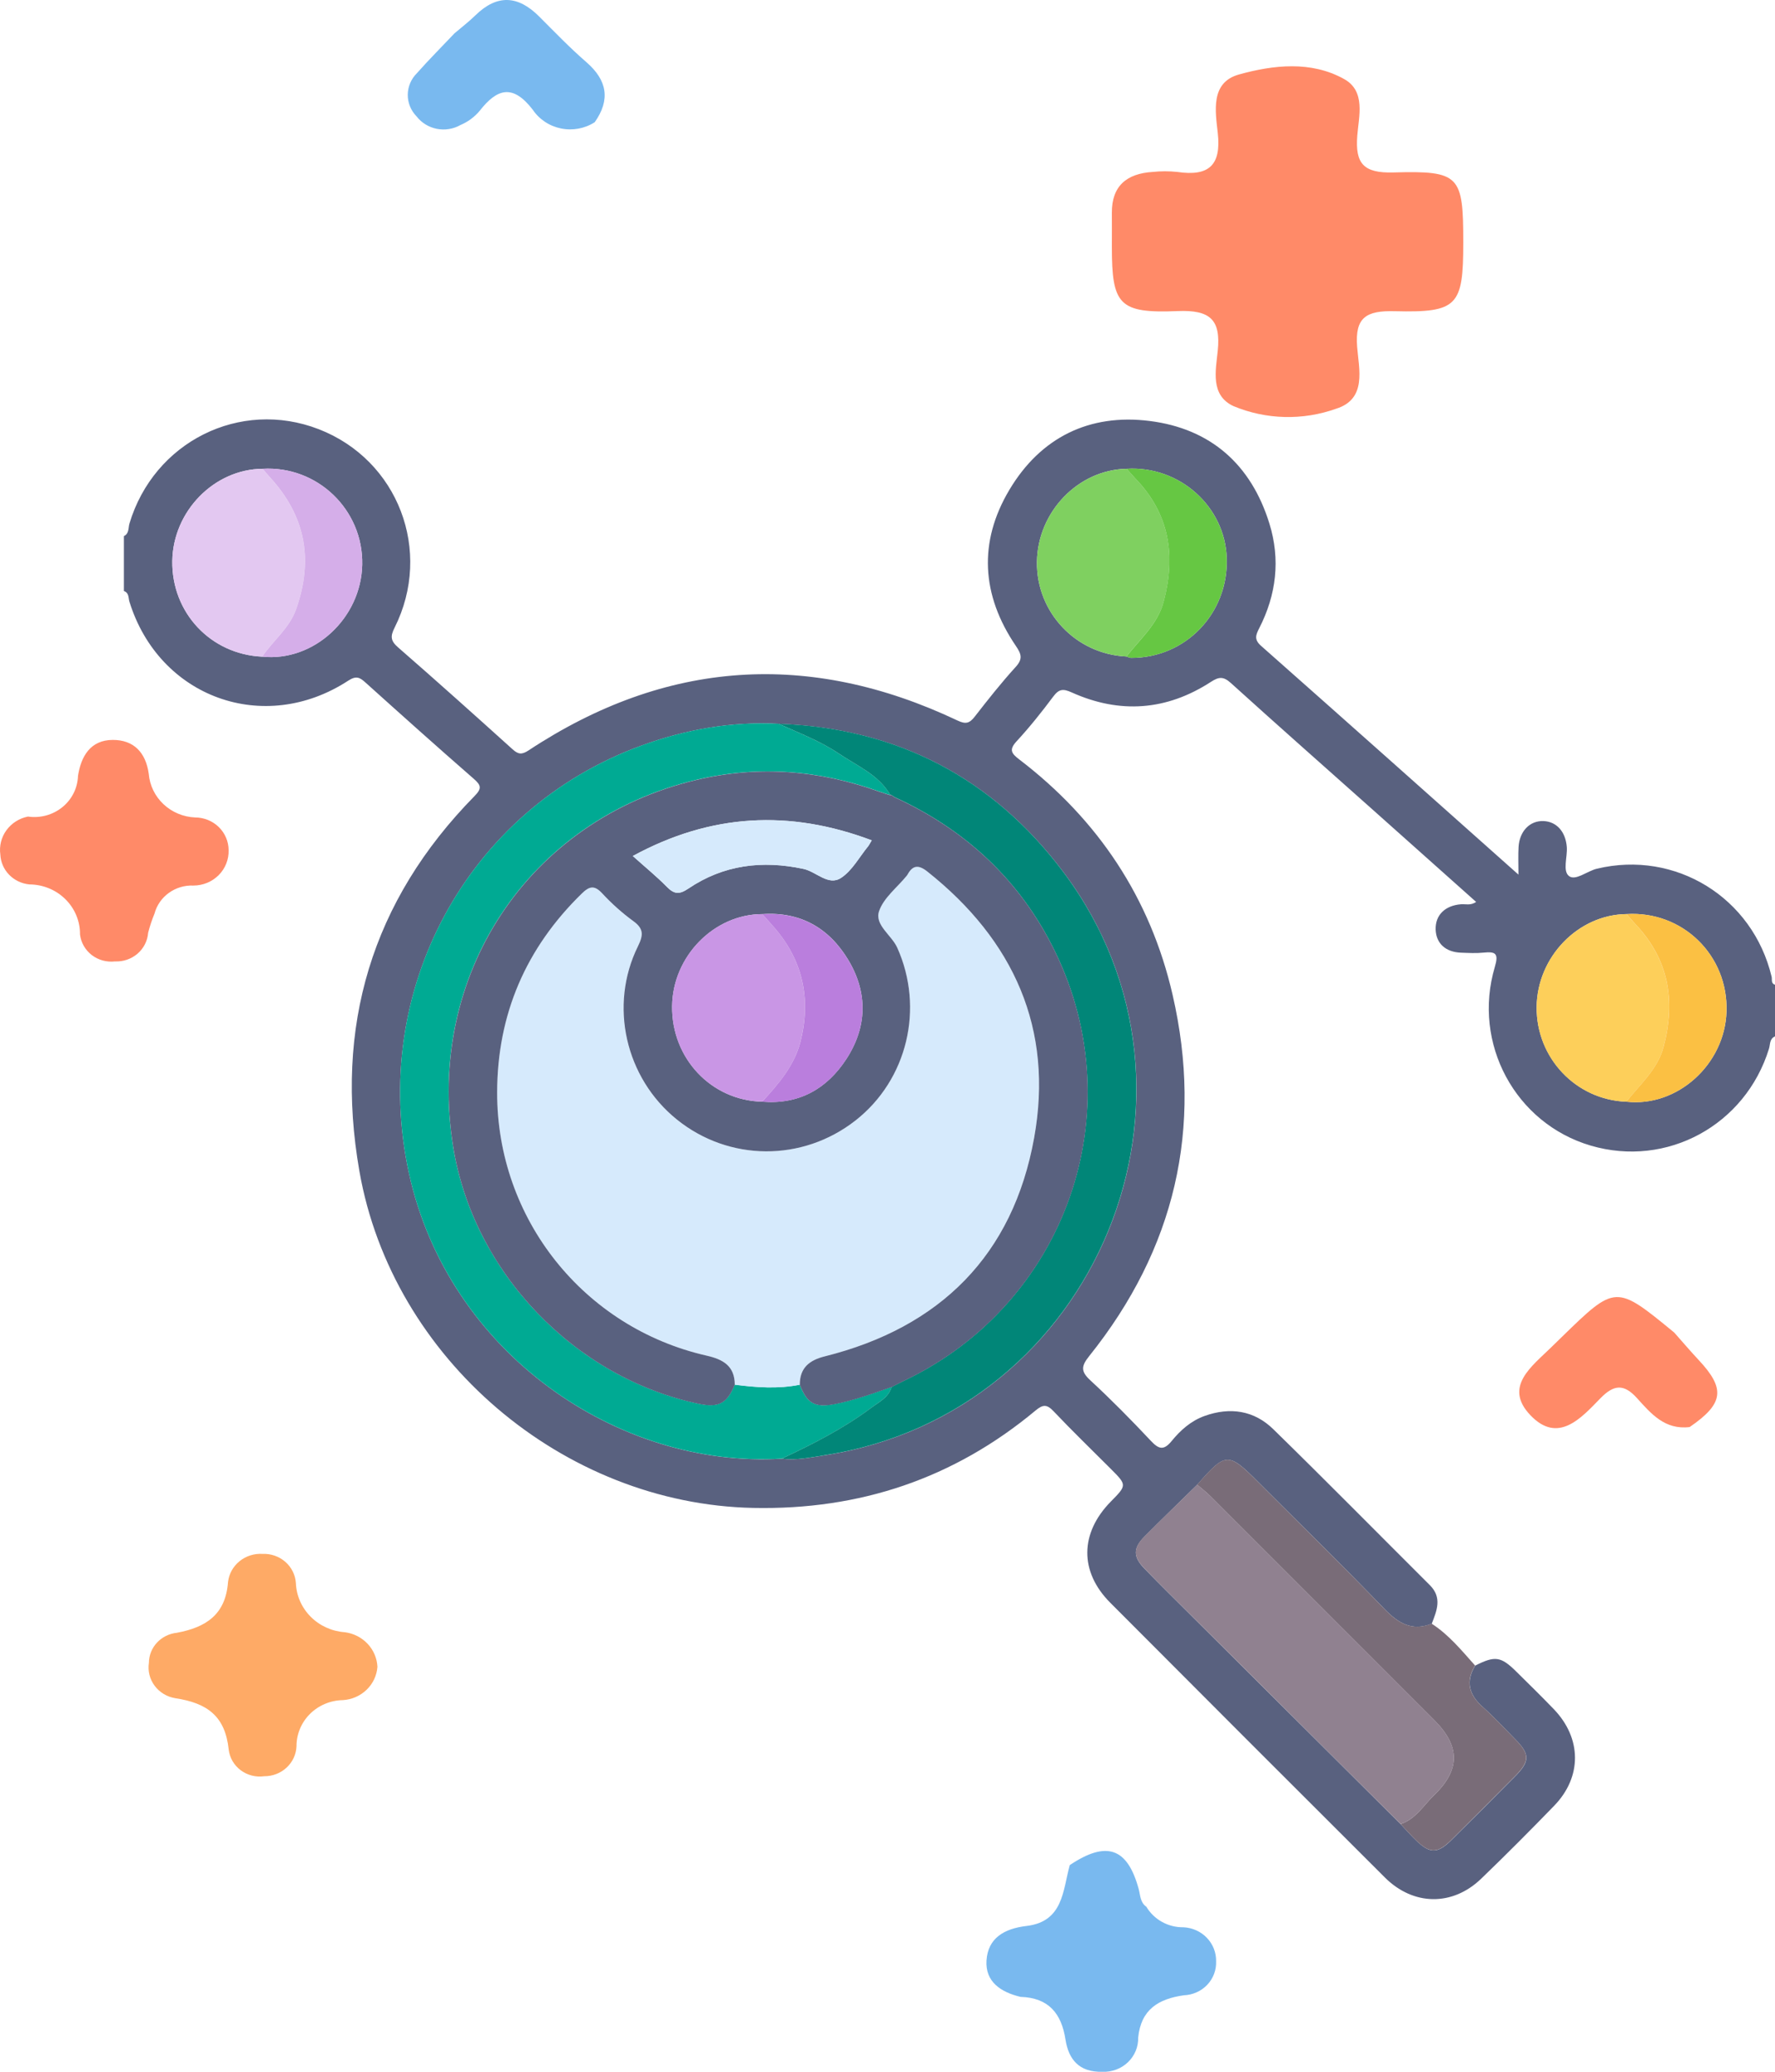
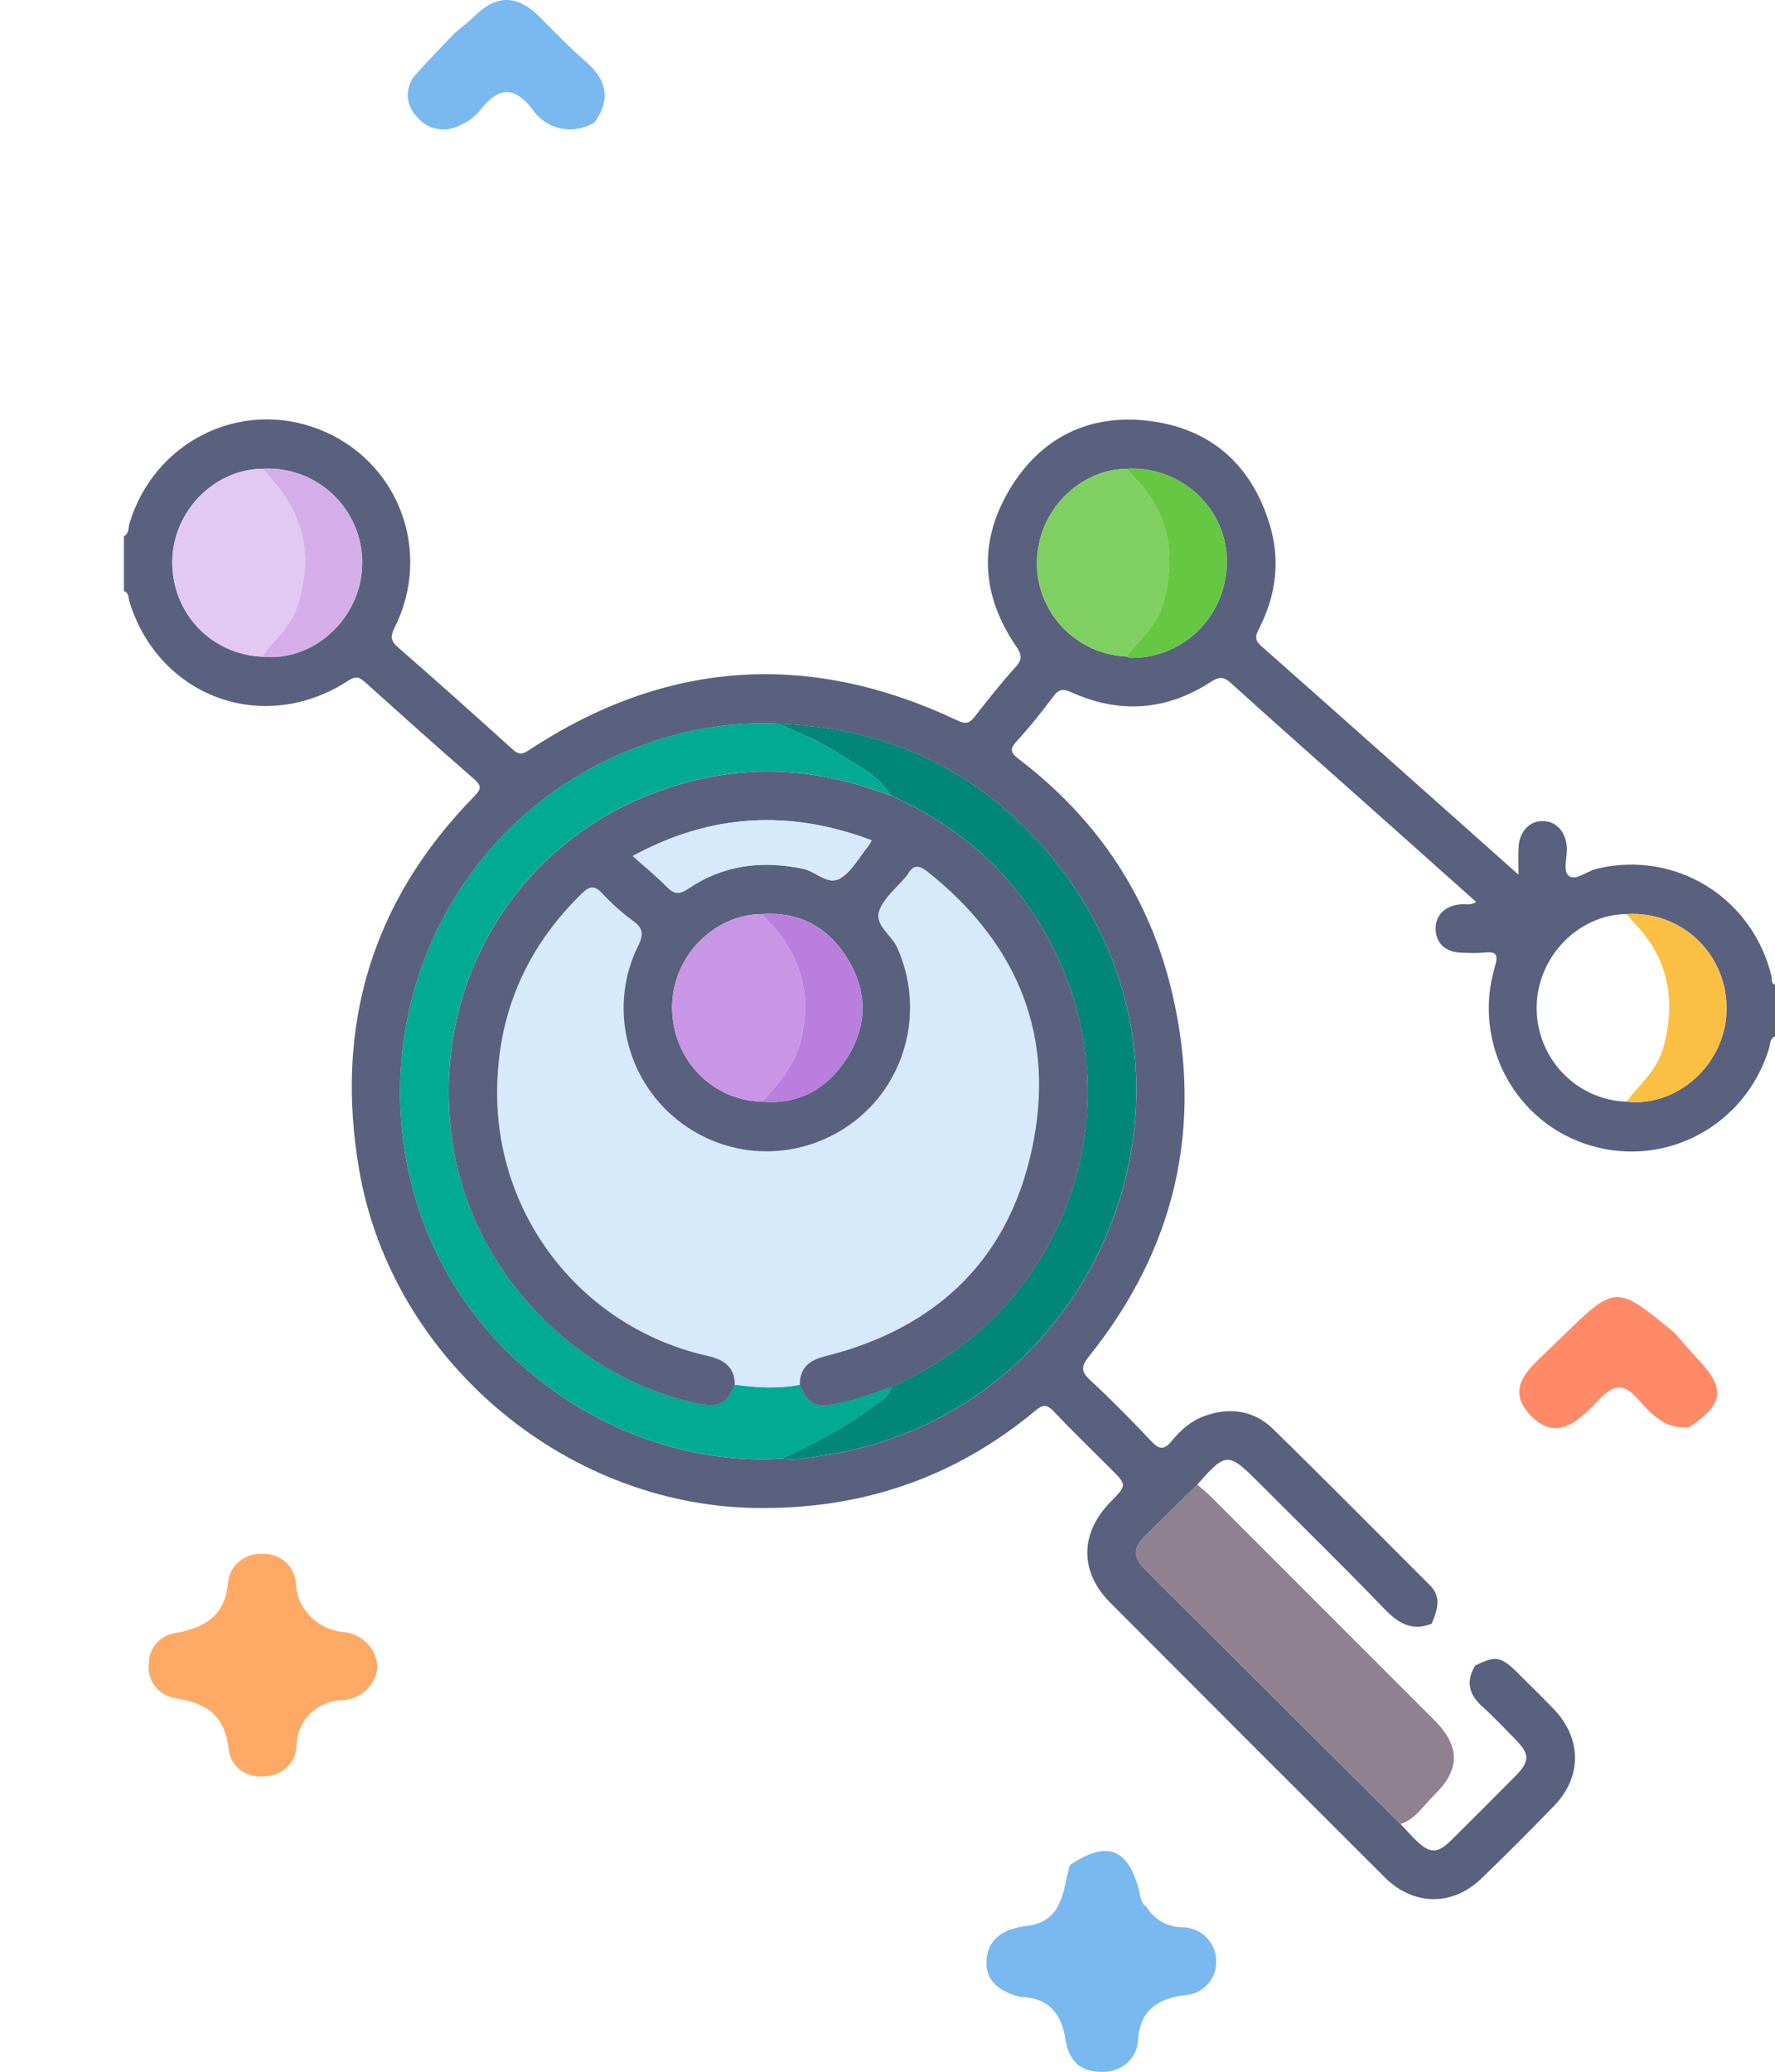
<svg xmlns="http://www.w3.org/2000/svg" width="72" height="84" viewBox="0 0 72 84" fill="none">
  <path d="M41.397 80.964C40.593 80.772 39.96 80.35 40.016 79.486C40.076 78.582 40.729 78.197 41.637 78.089C43.135 77.911 43.109 76.649 43.393 75.621C44.882 74.624 45.732 74.913 46.189 76.59C46.259 76.847 46.245 77.13 46.499 77.309C46.652 77.566 46.873 77.779 47.139 77.926C47.405 78.073 47.706 78.147 48.012 78.142C48.373 78.161 48.713 78.315 48.958 78.573C49.204 78.831 49.337 79.172 49.329 79.523C49.336 79.697 49.308 79.871 49.246 80.034C49.185 80.197 49.09 80.347 48.969 80.475C48.848 80.602 48.702 80.706 48.539 80.778C48.377 80.851 48.201 80.892 48.022 80.899C46.983 81.046 46.282 81.48 46.168 82.615C46.173 82.8 46.139 82.984 46.067 83.156C45.996 83.328 45.889 83.484 45.753 83.614C45.617 83.744 45.455 83.846 45.277 83.912C45.099 83.978 44.909 84.009 44.718 84.001C43.766 84.025 43.344 83.496 43.218 82.685C43.056 81.644 42.542 80.999 41.397 80.964Z" fill="#79B9EF" />
  <path d="M68.538 57.86C67.534 57.985 66.97 57.315 66.409 56.695C65.87 56.095 65.464 56.133 64.912 56.7C64.133 57.501 63.197 58.559 62.074 57.376C60.976 56.22 62.143 55.395 62.936 54.614C63.069 54.482 63.205 54.352 63.338 54.222C65.538 52.08 65.538 52.08 67.911 54.027C68.244 54.402 68.569 54.784 68.912 55.151C69.999 56.313 69.917 56.916 68.538 57.86Z" fill="#FF8A68" />
  <path d="M15.31 67.582C15.284 67.934 15.128 68.265 14.87 68.513C14.613 68.761 14.271 68.91 13.909 68.932C13.405 68.94 12.925 69.142 12.573 69.492C12.221 69.843 12.025 70.314 12.027 70.805C12.013 71.133 11.869 71.443 11.624 71.669C11.379 71.896 11.053 72.021 10.716 72.018C10.548 72.041 10.377 72.032 10.214 71.99C10.05 71.948 9.897 71.874 9.763 71.774C9.629 71.674 9.517 71.548 9.433 71.405C9.35 71.262 9.297 71.104 9.277 70.94C9.136 69.585 8.413 69.05 7.108 68.854C6.773 68.799 6.473 68.618 6.273 68.35C6.073 68.082 5.989 67.748 6.04 67.421C6.042 67.117 6.158 66.825 6.368 66.6C6.578 66.375 6.865 66.233 7.176 66.201C8.358 65.98 9.151 65.463 9.249 64.147C9.286 63.817 9.453 63.514 9.715 63.301C9.976 63.088 10.312 62.981 10.652 63.003C10.992 62.989 11.323 63.105 11.575 63.326C11.827 63.547 11.98 63.856 12.002 64.185C12.022 64.697 12.236 65.183 12.603 65.551C12.969 65.919 13.462 66.142 13.988 66.179C14.342 66.225 14.669 66.391 14.911 66.647C15.152 66.904 15.294 67.235 15.31 67.582Z" fill="#FEAA66" />
  <path d="M18.436 1.351C18.72 1.109 19.019 0.881 19.285 0.621C20.168 -0.242 21.016 -0.185 21.867 0.666C22.495 1.294 23.113 1.937 23.784 2.519C24.634 3.256 24.766 4.045 24.124 4.955C23.925 5.083 23.701 5.171 23.467 5.215C23.233 5.258 22.992 5.257 22.758 5.209C22.525 5.162 22.303 5.071 22.106 4.94C21.909 4.809 21.74 4.642 21.61 4.448C20.804 3.405 20.171 3.579 19.455 4.496C19.246 4.746 18.978 4.943 18.674 5.071C18.384 5.235 18.043 5.288 17.715 5.223C17.387 5.157 17.095 4.977 16.894 4.715C16.663 4.478 16.537 4.164 16.54 3.837C16.544 3.511 16.677 3.198 16.913 2.966C17.401 2.414 17.927 1.89 18.436 1.351Z" fill="#79B9EF" />
-   <path d="M1.134 33.108C1.381 33.144 1.633 33.128 1.873 33.063C2.114 32.997 2.337 32.883 2.529 32.727C2.721 32.572 2.877 32.378 2.986 32.16C3.095 31.942 3.156 31.703 3.164 31.46C3.287 30.654 3.678 30.003 4.572 30C5.42 29.997 5.916 30.505 6.035 31.382C6.074 31.847 6.286 32.282 6.632 32.607C6.977 32.931 7.432 33.122 7.911 33.144C8.09 33.144 8.267 33.179 8.433 33.245C8.598 33.312 8.748 33.41 8.875 33.533C9.001 33.657 9.101 33.803 9.169 33.964C9.238 34.125 9.273 34.297 9.273 34.471C9.279 34.657 9.246 34.843 9.177 35.016C9.108 35.19 9.004 35.349 8.871 35.482C8.737 35.616 8.578 35.722 8.402 35.795C8.225 35.867 8.036 35.905 7.844 35.905C7.488 35.89 7.137 35.995 6.85 36.202C6.563 36.408 6.358 36.704 6.268 37.04C6.164 37.294 6.077 37.554 6.009 37.819C5.985 38.145 5.831 38.449 5.58 38.666C5.329 38.883 5 38.996 4.665 38.981C4.497 39 4.328 38.987 4.166 38.943C4.004 38.898 3.852 38.823 3.72 38.721C3.589 38.619 3.479 38.493 3.397 38.349C3.316 38.206 3.264 38.049 3.245 37.886C3.248 37.621 3.197 37.359 3.095 37.114C2.993 36.868 2.842 36.645 2.651 36.457C2.46 36.268 2.233 36.118 1.982 36.016C1.731 35.913 1.462 35.86 1.19 35.859C0.877 35.828 0.587 35.689 0.37 35.467C0.154 35.245 0.028 34.955 0.014 34.65C-0.036 34.303 0.052 33.95 0.26 33.663C0.468 33.377 0.78 33.178 1.134 33.108Z" fill="#FF8A68" />
-   <path d="M59.355 9.839C59.355 12.4 59.13 12.681 56.576 12.618C55.42 12.588 54.958 12.866 55.05 14.058C55.12 14.966 55.458 16.18 54.194 16.573C52.845 17.055 51.357 17.017 50.036 16.467C49.084 16.028 49.315 15.015 49.396 14.225C49.525 12.966 49.094 12.558 47.771 12.613C45.385 12.711 45.102 12.357 45.101 10.012C45.101 9.551 45.105 9.09 45.101 8.629C45.094 7.545 45.697 7.035 46.76 6.971C47.091 6.936 47.424 6.936 47.754 6.971C49.043 7.163 49.54 6.693 49.398 5.4C49.3 4.516 49.089 3.343 50.259 3.019C51.651 2.633 53.182 2.458 54.522 3.205C55.407 3.698 55.117 4.712 55.056 5.502C54.969 6.621 55.297 7.028 56.525 6.992C59.222 6.917 59.355 7.115 59.355 9.839Z" fill="#FF8A68" />
  <path d="M5.025 21.738C5.243 21.635 5.2 21.401 5.25 21.23C6.243 17.912 9.736 16.165 12.93 17.402C16.146 18.648 17.567 22.34 16.005 25.451C15.827 25.803 15.844 25.985 16.149 26.25C17.71 27.609 19.252 28.991 20.789 30.378C21.019 30.586 21.162 30.608 21.441 30.425C27.01 26.749 32.818 26.362 38.841 29.214C39.169 29.37 39.325 29.33 39.535 29.061C40.07 28.373 40.611 27.688 41.197 27.044C41.499 26.712 41.431 26.519 41.202 26.182C39.812 24.135 39.678 21.98 40.946 19.857C42.214 17.732 44.193 16.76 46.637 17.069C49.106 17.381 50.749 18.831 51.491 21.227C51.944 22.689 51.773 24.113 51.079 25.47C50.94 25.742 50.861 25.927 51.151 26.184C54.593 29.227 58.023 32.283 61.594 35.462C61.594 35.002 61.579 34.672 61.598 34.346C61.635 33.7 62.055 33.271 62.606 33.29C63.138 33.309 63.506 33.719 63.555 34.341C63.586 34.749 63.375 35.321 63.649 35.524C63.914 35.719 64.382 35.316 64.776 35.222C67.962 34.458 71.098 36.392 71.862 39.599C71.89 39.715 71.827 39.872 72 39.927C72 40.625 72 41.323 72 42.021C71.775 42.114 71.81 42.344 71.757 42.517C70.802 45.619 67.614 47.357 64.526 46.449C61.472 45.551 59.714 42.314 60.635 39.205C60.797 38.661 60.672 38.574 60.182 38.624C59.88 38.656 59.571 38.638 59.268 38.627C58.636 38.605 58.253 38.249 58.235 37.687C58.218 37.103 58.614 36.714 59.266 36.663C59.449 36.649 59.646 36.724 59.878 36.57C58.499 35.34 57.14 34.128 55.781 32.917C53.828 31.177 51.867 29.448 49.928 27.693C49.626 27.421 49.445 27.436 49.12 27.646C47.322 28.813 45.421 28.954 43.469 28.073C43.124 27.918 42.957 27.932 42.728 28.236C42.259 28.864 41.769 29.48 41.237 30.055C40.918 30.401 41.028 30.549 41.345 30.792C44.542 33.233 46.66 36.41 47.563 40.329C48.812 45.743 47.657 50.646 44.183 54.981C43.853 55.393 43.836 55.603 44.226 55.964C45.074 56.747 45.887 57.572 46.677 58.413C46.998 58.755 47.198 58.827 47.526 58.427C47.884 57.989 48.308 57.609 48.862 57.41C49.902 57.038 50.872 57.187 51.651 57.949C53.788 60.036 55.884 62.163 58 64.271C58.507 64.777 58.282 65.302 58.077 65.834C57.271 66.152 56.716 65.815 56.151 65.229C54.473 63.487 52.743 61.798 51.034 60.087C49.818 58.871 49.724 58.874 48.564 60.198C47.851 60.898 47.129 61.591 46.426 62.299C45.96 62.768 45.96 63.119 46.417 63.592C47.054 64.248 47.706 64.888 48.353 65.534C51.173 68.343 53.995 71.15 56.816 73.96C57.023 74.179 57.224 74.408 57.442 74.619C58.005 75.165 58.31 75.163 58.877 74.603C59.744 73.745 60.606 72.883 61.464 72.016C62.057 71.417 62.06 71.128 61.483 70.54C61.04 70.09 60.611 69.624 60.14 69.205C59.587 68.713 59.444 68.181 59.838 67.533C60.642 67.125 60.881 67.158 61.505 67.774C62.017 68.28 62.533 68.783 63.03 69.301C64.164 70.482 64.176 72.044 63.044 73.213C62.074 74.214 61.089 75.204 60.084 76.17C58.916 77.296 57.332 77.275 56.175 76.123C52.455 72.415 48.742 68.701 45.034 64.981C43.782 63.725 43.801 62.16 45.058 60.882C45.716 60.214 45.716 60.214 45.043 59.541C44.272 58.769 43.487 58.012 42.739 57.222C42.468 56.936 42.31 56.936 42.008 57.187C38.692 59.951 34.867 61.228 30.556 61.139C22.845 60.982 15.907 55.093 14.578 47.482C13.556 41.636 15.066 36.532 19.25 32.275C19.545 31.975 19.523 31.844 19.223 31.582C17.745 30.294 16.284 28.986 14.826 27.674C14.594 27.464 14.449 27.386 14.124 27.599C10.704 29.827 6.452 28.279 5.25 24.395C5.203 24.247 5.24 24.032 5.025 23.963C5.025 23.221 5.025 22.48 5.025 21.738ZM45.707 19.007C43.736 19.044 42.092 20.747 42.062 22.778C42.032 24.826 43.64 26.526 45.695 26.618C45.756 26.637 45.817 26.674 45.878 26.674C48.091 26.683 49.834 24.868 49.761 22.633C49.693 20.534 47.846 18.882 45.707 19.007ZM65.983 37.061C64.017 37.08 62.351 38.8 62.332 40.828C62.313 42.892 63.926 44.595 65.972 44.668C68.032 44.902 69.968 43.159 70.034 41.009C70.104 38.73 68.252 36.925 65.983 37.061ZM10.636 26.625C12.726 26.84 14.646 25.072 14.693 22.893C14.738 20.668 12.874 18.877 10.65 19.007C8.688 19.023 7.019 20.728 6.989 22.745C6.96 24.842 8.545 26.529 10.636 26.625ZM31.583 29.347C29.665 29.248 27.811 29.576 26.014 30.232C18.938 32.812 14.979 40.193 16.587 47.559C18.181 54.861 25.072 59.544 31.711 59.143C32.305 59.219 32.888 59.092 33.463 59.003C44.504 57.302 49.843 44.326 43.154 35.384C40.283 31.547 36.399 29.521 31.583 29.347Z" fill="#59617F" />
-   <path d="M59.835 67.53C59.44 68.177 59.583 68.709 60.136 69.201C60.607 69.62 61.038 70.086 61.479 70.536C62.057 71.124 62.053 71.414 61.46 72.012C60.602 72.878 59.739 73.741 58.874 74.6C58.309 75.16 58.002 75.162 57.438 74.615C57.22 74.404 57.02 74.176 56.812 73.956C57.426 73.755 57.742 73.199 58.171 72.785C59.242 71.752 59.231 70.798 58.181 69.747C55.155 66.719 52.127 63.69 49.098 60.664C48.93 60.497 48.74 60.352 48.56 60.197C49.722 58.872 49.815 58.869 51.03 60.085C52.739 61.795 54.47 63.485 56.148 65.227C56.713 65.813 57.267 66.15 58.073 65.832C58.772 66.282 59.29 66.921 59.835 67.53Z" fill="#796C78" />
  <path d="M31.709 59.141C25.071 59.541 18.181 54.86 16.586 47.558C14.977 40.191 18.937 32.811 26.013 30.23C27.809 29.574 29.663 29.246 31.582 29.346C32.41 29.721 33.268 30.042 34.027 30.555C34.772 31.057 35.642 31.41 36.122 32.242C35.977 32.195 35.832 32.153 35.689 32.102C33.254 31.223 30.769 31.022 28.245 31.619C21.434 33.233 17.255 39.554 18.382 46.504C19.204 51.574 23.287 55.846 28.329 56.911C29.147 57.084 29.485 56.908 29.803 56.14C30.682 56.255 31.561 56.318 32.441 56.142C32.733 56.892 33.047 57.077 33.823 56.932C34.629 56.782 35.396 56.498 36.169 56.231C36.045 56.66 35.659 56.842 35.342 57.079C34.219 57.918 32.975 58.552 31.709 59.141Z" fill="#00AA93" />
  <path d="M31.709 59.141C32.975 58.551 34.217 57.918 35.34 57.079C35.658 56.842 36.043 56.662 36.167 56.233C36.342 56.145 36.513 56.055 36.689 55.971C43.236 52.848 45.967 45.092 42.793 38.577C41.392 35.703 39.183 33.648 36.284 32.32C36.233 32.285 36.183 32.252 36.13 32.217L36.12 32.242C35.64 31.408 34.77 31.057 34.025 30.553C33.267 30.042 32.408 29.719 31.58 29.344C36.396 29.518 40.28 31.544 43.151 35.381C49.839 44.325 44.501 57.299 33.46 59C32.886 59.092 32.304 59.218 31.709 59.141Z" fill="#018678" />
  <path d="M48.563 60.195C48.742 60.351 48.932 60.495 49.1 60.663C52.129 63.688 55.155 66.717 58.183 69.746C59.233 70.797 59.244 71.751 58.173 72.784C57.744 73.198 57.428 73.754 56.814 73.955C53.994 71.146 51.172 68.338 48.352 65.529C47.705 64.884 47.052 64.243 46.416 63.587C45.957 63.114 45.959 62.764 46.424 62.294C47.127 61.588 47.849 60.895 48.563 60.195Z" fill="#908190" />
  <path d="M10.636 26.626C8.544 26.53 6.959 24.842 6.989 22.745C7.018 20.728 8.687 19.023 10.65 19.008C10.747 19.123 10.843 19.24 10.946 19.352C12.382 20.917 12.723 22.677 12.014 24.691C11.731 25.491 11.072 25.966 10.636 26.626Z" fill="#E3C8F1" />
-   <path d="M65.97 44.67C63.924 44.596 62.311 42.894 62.33 40.83C62.349 38.802 64.015 37.082 65.981 37.062C66.094 37.193 66.202 37.328 66.321 37.453C67.686 38.888 67.978 40.562 67.481 42.438C67.237 43.368 66.525 43.961 65.97 44.67Z" fill="#FDCF5A" />
  <path d="M45.695 26.619C43.64 26.524 42.032 24.825 42.062 22.778C42.09 20.747 43.736 19.044 45.707 19.008C45.822 19.137 45.93 19.273 46.051 19.397C47.439 20.828 47.699 22.51 47.207 24.384C46.961 25.314 46.244 25.903 45.695 26.619Z" fill="#7FD060" />
  <path d="M10.637 26.626C11.073 25.966 11.732 25.492 12.015 24.689C12.724 22.674 12.383 20.914 10.947 19.35C10.844 19.239 10.75 19.122 10.651 19.007C12.874 18.878 14.739 20.669 14.694 22.894C14.648 25.073 12.728 26.841 10.637 26.626Z" fill="#D5AEE9" />
  <path d="M65.97 44.669C66.524 43.961 67.234 43.368 67.482 42.438C67.979 40.562 67.688 38.887 66.322 37.453C66.203 37.327 66.095 37.193 65.982 37.062C68.251 36.924 70.103 38.73 70.032 41.011C69.967 43.16 68.031 44.903 65.97 44.669Z" fill="#FBC043" />
  <path d="M45.694 26.619C46.244 25.906 46.961 25.314 47.205 24.382C47.697 22.51 47.437 20.826 46.048 19.396C45.928 19.272 45.818 19.138 45.705 19.007C47.845 18.881 49.69 20.532 49.76 22.632C49.833 24.867 48.093 26.684 45.877 26.673C45.818 26.673 45.755 26.638 45.694 26.619Z" fill="#66C743" />
-   <path d="M32.441 56.146C31.562 56.322 30.683 56.258 29.802 56.144C29.802 55.384 29.333 55.117 28.662 54.965C23.666 53.829 20.152 49.411 20.164 44.289C20.171 41.124 21.329 38.444 23.595 36.231C23.902 35.931 24.106 35.877 24.425 36.221C24.809 36.634 25.236 37.018 25.691 37.35C26.117 37.66 26.094 37.92 25.874 38.367C24.688 40.769 25.367 43.706 27.449 45.388C29.565 47.096 32.544 47.113 34.696 45.431C36.81 43.779 37.495 40.874 36.393 38.426C36.161 37.91 35.471 37.505 35.654 36.95C35.833 36.409 36.381 35.992 36.767 35.519C36.78 35.502 36.796 35.486 36.807 35.467C37.019 35.067 37.262 35.057 37.616 35.338C41.116 38.117 42.745 41.717 41.945 46.14C41.087 50.886 38.137 53.824 33.456 54.993C32.832 55.15 32.439 55.461 32.441 56.146Z" fill="#D6EAFC" />
+   <path d="M32.441 56.146C31.562 56.322 30.683 56.258 29.802 56.144C29.802 55.384 29.333 55.117 28.662 54.965C23.666 53.829 20.152 49.411 20.164 44.289C20.171 41.124 21.329 38.444 23.595 36.231C23.902 35.931 24.106 35.877 24.425 36.221C24.809 36.634 25.236 37.018 25.691 37.35C26.117 37.66 26.094 37.92 25.874 38.367C24.688 40.769 25.367 43.706 27.449 45.388C29.565 47.096 32.544 47.113 34.696 45.431C36.81 43.779 37.495 40.874 36.393 38.426C36.161 37.91 35.471 37.505 35.654 36.95C35.833 36.409 36.381 35.992 36.767 35.519C37.019 35.067 37.262 35.057 37.616 35.338C41.116 38.117 42.745 41.717 41.945 46.14C41.087 50.886 38.137 53.824 33.456 54.993C32.832 55.15 32.439 55.461 32.441 56.146Z" fill="#D6EAFC" />
  <path d="M32.442 56.145C32.44 55.459 32.832 55.148 33.459 54.993C38.14 53.822 41.089 50.886 41.947 46.14C42.748 41.717 41.119 38.117 37.618 35.338C37.264 35.057 37.022 35.069 36.809 35.467C36.798 35.486 36.783 35.502 36.769 35.52C36.383 35.991 35.836 36.409 35.656 36.95C35.473 37.505 36.162 37.908 36.396 38.426C37.496 40.874 36.812 43.779 34.699 45.432C32.548 47.114 29.567 47.096 27.452 45.388C25.369 43.706 24.691 40.77 25.877 38.367C26.096 37.92 26.119 37.659 25.694 37.35C25.238 37.018 24.811 36.635 24.427 36.221C24.108 35.877 23.904 35.931 23.597 36.231C21.331 38.442 20.173 41.124 20.166 44.289C20.154 49.411 23.67 53.829 28.664 54.965C29.334 55.117 29.803 55.384 29.805 56.145C29.487 56.912 29.151 57.089 28.331 56.916C23.287 55.848 19.205 51.577 18.384 46.508C17.257 39.559 21.436 33.237 28.247 31.623C30.771 31.025 33.256 31.227 35.691 32.107C35.834 32.157 35.979 32.199 36.123 32.246L36.134 32.222C36.184 32.257 36.235 32.29 36.287 32.325C39.186 33.651 41.396 35.706 42.797 38.582C45.971 45.097 43.239 52.852 36.692 55.975C36.516 56.059 36.345 56.15 36.171 56.237C35.398 56.504 34.63 56.788 33.825 56.939C33.045 57.08 32.733 56.895 32.442 56.145ZM30.916 44.667C32.408 44.791 33.54 44.151 34.331 42.938C35.178 41.639 35.206 40.251 34.411 38.924C33.636 37.633 32.475 36.957 30.926 37.062C28.964 37.064 27.286 38.774 27.263 40.797C27.239 42.91 28.852 44.62 30.916 44.667ZM35.36 34.071C32.025 32.815 28.833 32.984 25.669 34.706C26.185 35.169 26.642 35.539 27.052 35.958C27.347 36.258 27.556 36.275 27.921 36.027C29.349 35.062 30.922 34.87 32.595 35.23C33.115 35.342 33.6 35.93 34.114 35.595C34.566 35.3 34.852 34.754 35.211 34.316C35.251 34.267 35.279 34.206 35.36 34.071Z" fill="#59617F" />
  <path d="M36.285 32.322C36.235 32.287 36.184 32.254 36.132 32.219C36.184 32.252 36.235 32.287 36.285 32.322Z" fill="#6A7DD4" />
  <path d="M30.915 44.668C28.852 44.619 27.238 42.911 27.261 40.798C27.284 38.774 28.962 37.064 30.924 37.062C31.053 37.209 31.18 37.357 31.311 37.5C32.553 38.865 32.912 40.463 32.471 42.222C32.232 43.19 31.585 43.947 30.915 44.668Z" fill="#C996E5" />
  <path d="M35.359 34.074C35.279 34.208 35.251 34.269 35.211 34.318C34.853 34.756 34.566 35.302 34.114 35.597C33.599 35.934 33.115 35.344 32.595 35.232C30.922 34.873 29.349 35.063 27.921 36.029C27.556 36.276 27.349 36.26 27.052 35.96C26.642 35.543 26.185 35.171 25.669 34.709C28.833 32.987 32.025 32.817 35.359 34.074Z" fill="#D6EAFC" />
  <path d="M30.915 44.669C31.583 43.948 32.23 43.191 32.472 42.225C32.914 40.466 32.554 38.866 31.313 37.503C31.182 37.358 31.055 37.21 30.925 37.065C32.474 36.961 33.636 37.638 34.41 38.927C35.206 40.255 35.178 41.642 34.33 42.942C33.54 44.153 32.408 44.793 30.915 44.669Z" fill="#BA7EDD" />
</svg>